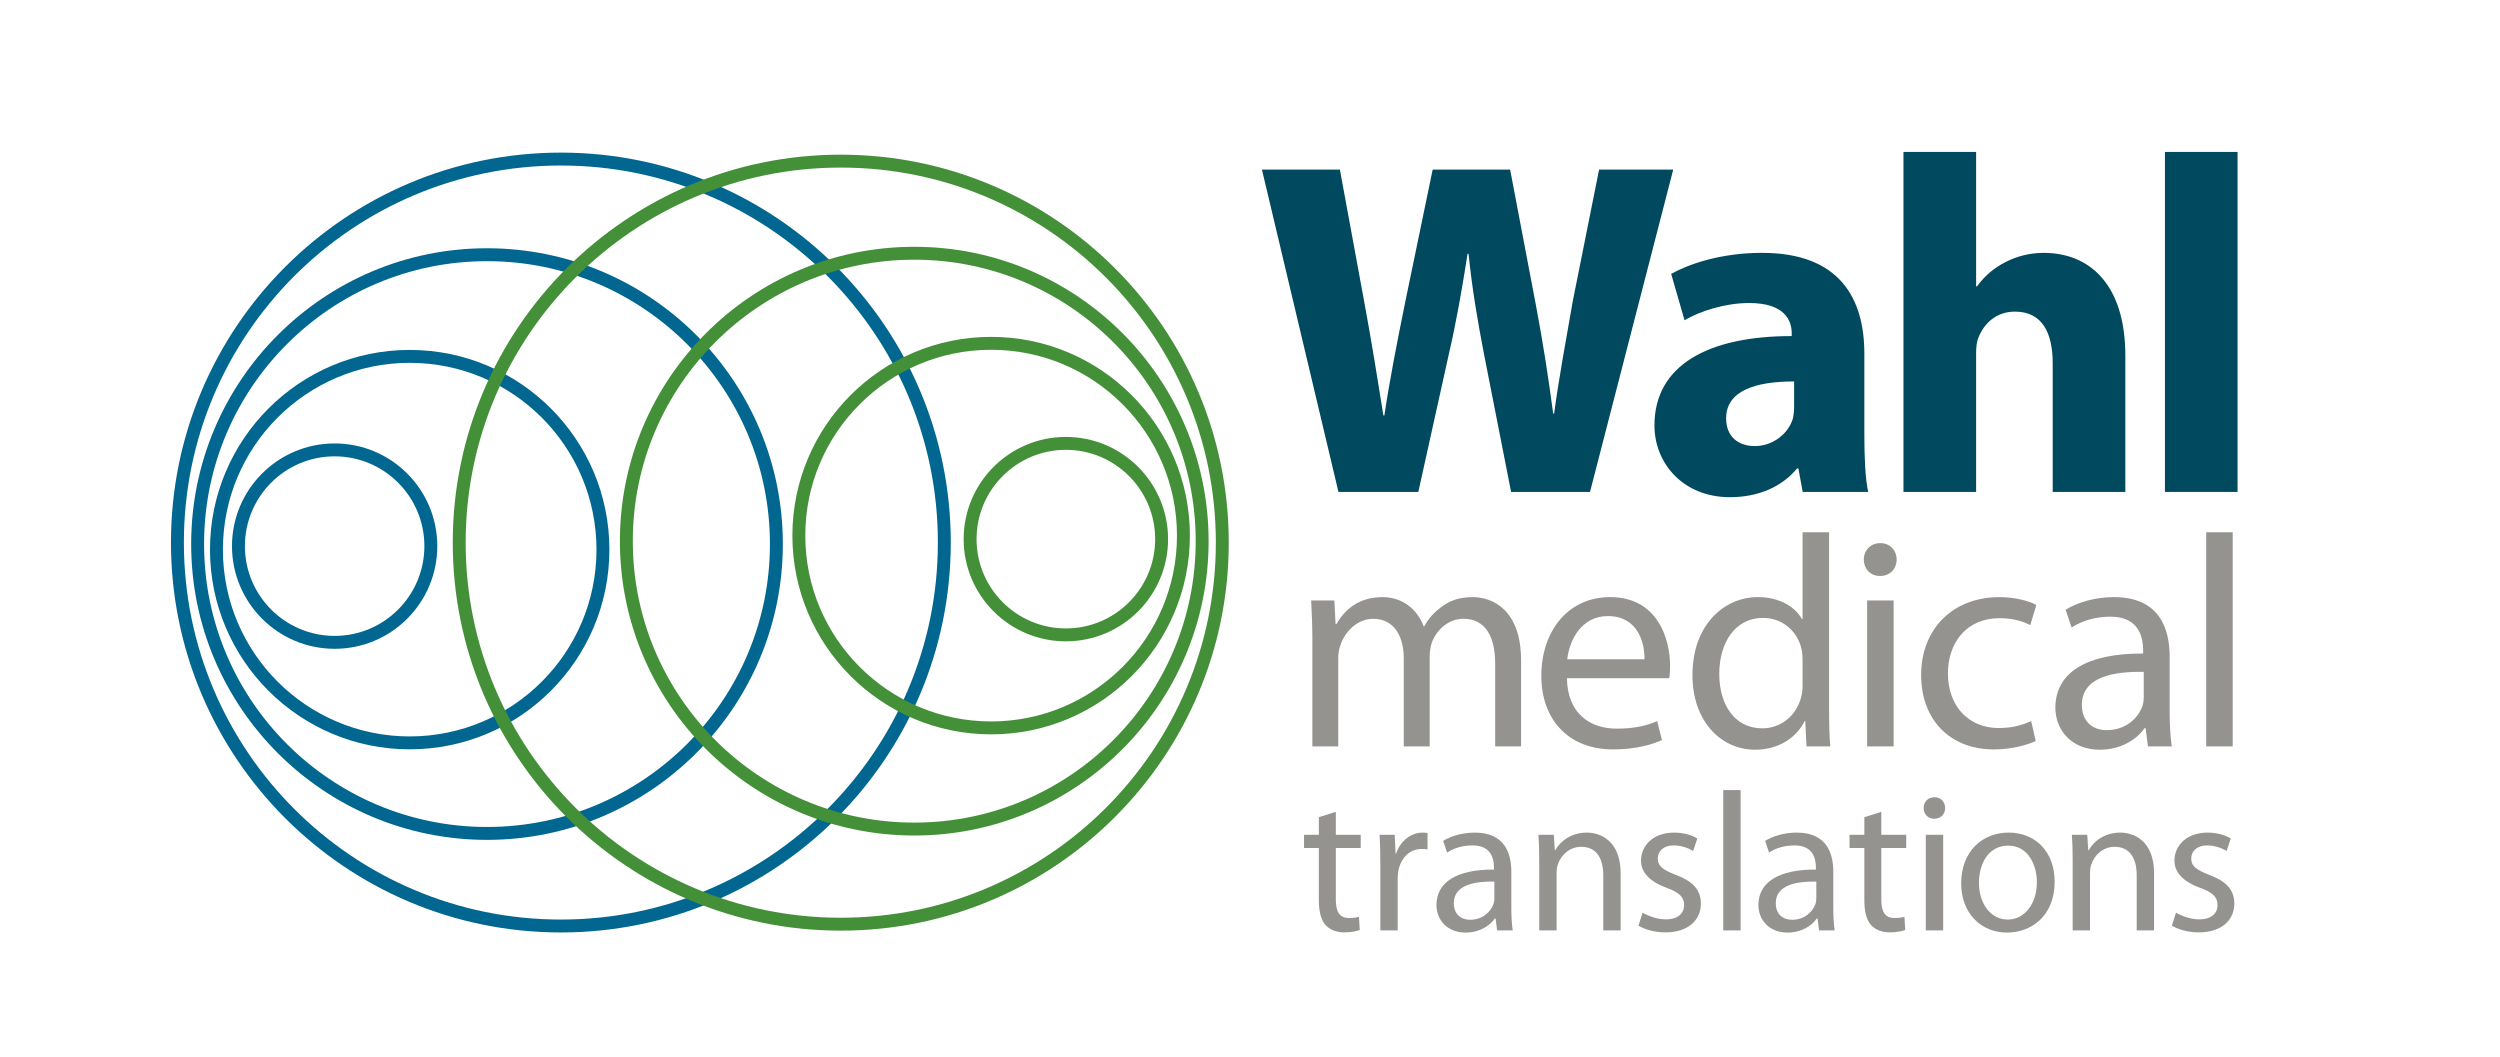
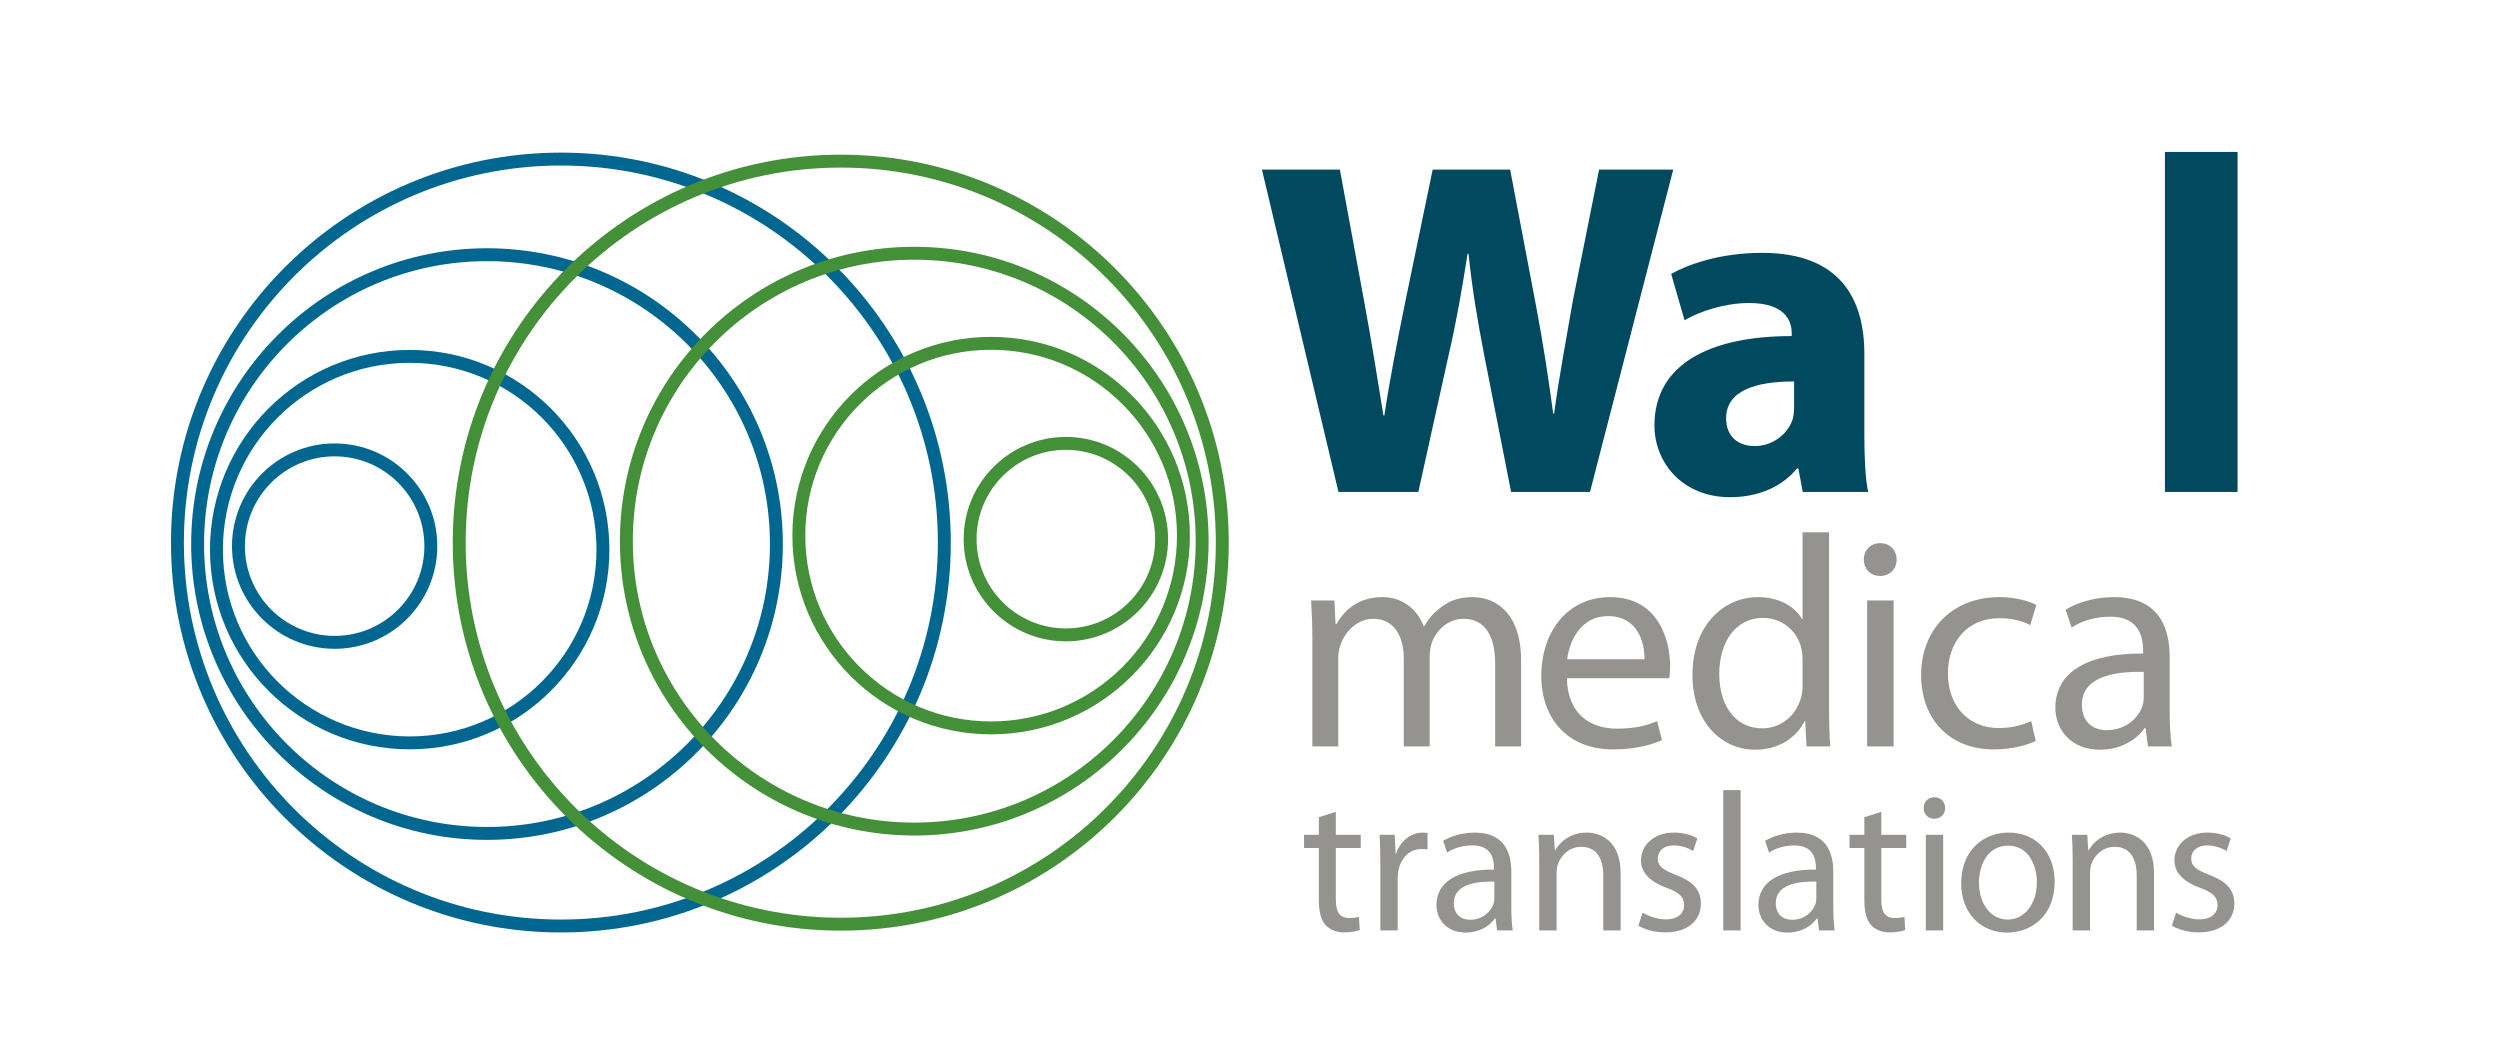
<svg xmlns="http://www.w3.org/2000/svg" xmlns:ns1="http://www.serif.com/" width="100%" height="100%" viewBox="0 0 842 356" xml:space="preserve" style="fill-rule:evenodd;clip-rule:evenodd;">
  <g id="Ebene-1" ns1:id="Ebene 1">
    <path d="M318.048,182.726c-0,-71.281 -57.868,-129.152 -129.146,-129.152c-71.277,-0 -129.145,57.871 -129.145,129.152c-0,71.281 57.868,129.152 129.145,129.152c71.278,-0 129.146,-57.871 129.146,-129.152Z" style="fill:none;stroke:#016790;stroke-width:4.35px;" />
    <path d="M261.486,183.241c-0,-53.787 -43.672,-97.455 -97.464,-97.455c-53.791,-0 -97.463,43.668 -97.463,97.455c-0,53.786 43.672,97.455 97.463,97.455c53.792,-0 97.464,-43.669 97.464,-97.455Z" style="fill:none;stroke:#016790;stroke-width:4.35px;" />
    <path d="M203.07,185.115c-0,-35.922 -29.164,-65.085 -65.085,-65.085c-35.922,-0 -65.085,29.163 -65.085,65.085c-0,35.921 29.163,65.085 65.085,65.085c35.921,-0 65.085,-29.164 65.085,-65.085Z" style="fill:none;stroke:#016790;stroke-width:4.35px;" />
    <path d="M145.107,183.934c0,-17.887 -14.517,-32.41 -32.399,-32.41c-17.882,0 -32.4,14.523 -32.4,32.41c0,17.888 14.518,32.41 32.4,32.41c17.882,0 32.399,-14.522 32.399,-32.41Z" style="fill:none;stroke:#016790;stroke-width:4.35px;" />
    <path d="M154.661,182.766c0,70.921 57.581,128.5 128.505,128.5c70.923,0 128.504,-57.579 128.504,-128.5c0,-70.921 -57.581,-128.5 -128.504,-128.5c-70.924,0 -128.505,57.579 -128.505,128.5Z" style="fill:none;stroke:#449039;stroke-width:4.35px;" />
    <path d="M210.957,182.26c0,53.518 43.448,96.967 96.964,96.967c53.516,0 96.964,-43.449 96.964,-96.967c-0,-53.518 -43.448,-96.968 -96.964,-96.968c-53.516,0 -96.964,43.45 -96.964,96.968Z" style="fill:none;stroke:#449039;stroke-width:4.35px;" />
    <path d="M269.049,180.393c-0,35.743 29.02,64.762 64.764,64.762c35.745,0 64.765,-29.019 64.765,-64.762c-0,-35.743 -29.02,-64.762 -64.765,-64.762c-35.744,0 -64.764,29.019 -64.764,64.762Z" style="fill:none;stroke:#449039;stroke-width:4.35px;" />
    <path d="M326.73,181.578c-0,17.798 14.45,32.248 32.25,32.248c17.799,-0 32.25,-14.45 32.25,-32.248c-0,-17.797 -14.451,-32.247 -32.25,-32.247c-17.8,-0 -32.25,14.45 -32.25,32.247Z" style="fill:none;stroke:#449039;stroke-width:4.35px;" />
    <g>
      <path d="M442.002,251.389l8.725,-0l0,-29.668c0,-1.524 0.204,-3.048 0.712,-4.369c1.423,-4.47 5.591,-8.941 11.081,-8.941c6.811,0 10.268,5.589 10.268,13.412l-0,29.566l8.725,-0l-0,-30.481c-0,-1.524 0.304,-3.149 0.711,-4.47c1.627,-4.267 5.49,-8.027 10.674,-8.027c7.117,0 10.675,5.589 10.675,15.139l-0,27.839l8.725,-0l-0,-28.957c-0,-17.063 -9.64,-21.323 -16.248,-21.323c-4.676,-0 -7.828,1.217 -10.776,3.448c-2.033,1.522 -4.066,3.55 -5.588,6.394l-0.203,0c-2.13,-5.785 -7.204,-9.842 -13.812,-9.842c-8.234,-0 -12.809,4.361 -15.552,9.03l-0.305,-0l-0.406,-7.913l-7.812,0c0.203,4.064 0.406,8.127 0.406,13.307l0,35.856Z" style="fill:#949390;fill-rule:nonzero;" />
      <path d="M562.184,228.427c0.203,-1.014 0.305,-2.332 0.305,-4.158c-0,-9.043 -4.16,-23.16 -20.212,-23.16c-14.333,-0 -23.159,11.676 -23.159,26.507c-0,14.741 9.131,24.789 24.176,24.789c7.827,-0 13.31,-1.724 16.455,-3.144l-1.623,-6.396c-3.246,1.424 -7.209,2.542 -13.613,2.542c-8.945,-0 -16.569,-4.982 -16.772,-16.98l34.443,-0Zm-34.341,-6.388c0.711,-6.203 4.574,-14.542 13.723,-14.542c9.961,0 12.401,8.847 12.299,14.542l-26.022,-0Z" style="fill:#949390;fill-rule:nonzero;" />
      <path d="M607.104,179.265l0,29.248l-0.203,0c-2.134,-3.855 -7.217,-7.404 -14.84,-7.404c-11.893,-0 -22.143,9.945 -22.041,26.41c-0,14.941 9.233,24.987 21.126,24.987c8.03,0 13.925,-4.158 16.668,-9.64l0.203,0l0.406,8.523l8.016,-0c-0.305,-3.353 -0.407,-8.332 -0.407,-12.7l0,-59.424l-8.928,-0Zm0,51.499c0,1.422 -0.101,2.641 -0.406,3.759c-1.627,6.717 -7.116,10.782 -13.113,10.782c-9.555,0 -14.535,-8.232 -14.535,-18.294c-0,-10.773 5.489,-18.904 14.739,-18.904c6.708,-0 11.587,4.675 12.909,10.265c0.305,1.22 0.406,2.643 0.406,3.862l0,8.53Z" style="fill:#949390;fill-rule:nonzero;" />
      <path d="M637.775,251.389l0,-49.163l-8.928,0l-0,49.163l8.928,-0Zm-4.565,-57.405c3.45,0 5.581,-2.537 5.581,-5.48c0,-3.146 -2.232,-5.582 -5.48,-5.582c-3.349,0 -5.582,2.436 -5.582,5.582c0,2.943 2.132,5.48 5.379,5.48l0.102,0Z" style="fill:#949390;fill-rule:nonzero;" />
      <path d="M684.105,242.866c-2.54,1.118 -5.893,2.338 -10.973,2.338c-9.753,-0 -17.069,-7.013 -17.069,-18.396c0,-10.164 6.096,-18.6 17.374,-18.6c4.877,0 8.23,1.22 10.363,2.338l2.033,-6.8c-2.439,-1.319 -7.113,-2.637 -12.396,-2.637c-16.053,-0 -26.403,11.063 -26.403,26.207c-0,15.042 9.639,25.089 24.473,25.089c6.604,-0 11.785,-1.724 14.122,-2.84l-1.524,-6.699Z" style="fill:#949390;fill-rule:nonzero;" />
      <path d="M730.74,221.224c0,-9.862 -3.652,-20.115 -18.789,-20.115c-6.202,-0 -12.197,1.724 -16.255,4.259l2.029,5.994c3.449,-2.34 8.227,-3.662 12.904,-3.662c10.065,-0.101 11.183,7.323 11.183,11.391l0,1.017c-19.011,-0.101 -29.566,6.389 -29.566,18.284c0,7.116 5.073,14.114 15.028,14.114c7.015,0 12.403,-3.447 15.045,-7.303l0.305,0l0.811,6.186l8.016,-0c-0.508,-3.353 -0.711,-7.519 -0.711,-11.786l0,-18.379Zm-8.725,13.604c-0,0.92 -0.102,1.937 -0.406,2.852c-1.424,4.168 -5.592,8.235 -12.098,8.235c-4.473,-0 -8.337,-2.643 -8.337,-8.54c0,-9.557 11.082,-11.285 20.841,-11.082l-0,8.535Z" style="fill:#949390;fill-rule:nonzero;" />
-       <rect x="743.047" y="179.265" width="8.928" height="72.124" style="fill:#949390;fill-rule:nonzero;" />
      <path d="M444.191,275.228l-0,5.924l-4.993,0l0,4.452l4.993,-0l-0,17.513c-0,3.795 0.665,6.657 2.26,8.452c1.396,1.528 3.589,2.458 6.318,2.458c2.264,0 4.061,-0.398 5.193,-0.797l-0.267,-4.453c-0.865,0.266 -1.797,0.399 -3.395,0.399c-3.261,0 -4.393,-2.264 -4.393,-6.259l0,-17.313l8.387,-0l0,-4.452l-8.387,0l0,-7.721l-5.716,1.797Z" style="fill:#949390;fill-rule:nonzero;" />
      <path d="M464.893,313.362l5.849,-0l0,-17.241c0,-0.932 0.067,-1.864 0.2,-2.729c0.799,-4.327 3.727,-7.455 7.855,-7.455c0.798,-0 1.397,0.066 1.996,0.133l0,-5.517c-0.532,-0.066 -0.998,-0.133 -1.597,-0.133c-3.927,0 -7.522,2.725 -8.986,7.048l-0.199,-0l-0.266,-6.316l-5.119,0c0.2,2.995 0.267,6.256 0.267,10.049l-0,22.161Z" style="fill:#949390;fill-rule:nonzero;" />
      <path d="M509.017,293.599c0,-6.462 -2.393,-13.179 -12.31,-13.179c-4.063,0 -7.991,1.13 -10.65,2.79l1.33,3.927c2.26,-1.532 5.39,-2.398 8.454,-2.398c6.594,-0.067 7.327,4.797 7.327,7.462l-0,0.667c-12.456,-0.067 -19.371,4.185 -19.371,11.978c0,4.663 3.324,9.248 9.846,9.248c4.596,-0 8.126,-2.259 9.857,-4.785l0.2,0l0.531,4.053l5.252,-0c-0.333,-2.197 -0.466,-4.926 -0.466,-7.722l0,-12.041Zm-5.716,8.912c-0,0.604 -0.067,1.27 -0.266,1.869c-0.933,2.731 -3.664,5.395 -7.927,5.395c-2.93,0 -5.461,-1.731 -5.461,-5.595c-0,-6.261 7.26,-7.393 13.654,-7.26l-0,5.591Z" style="fill:#949390;fill-rule:nonzero;" />
      <path d="M518.411,313.362l5.85,-0l-0,-19.437c-0,-0.932 0.133,-1.997 0.399,-2.73c1.066,-3.261 4.063,-5.991 7.859,-5.991c5.528,0 7.459,4.394 7.459,9.586l0,18.572l5.85,-0l-0,-19.238c-0,-11.046 -6.915,-13.704 -11.377,-13.704c-5.328,0 -9.058,2.99 -10.656,5.983l-0.133,-0l-0.332,-5.251l-5.185,0c0.2,2.662 0.266,5.324 0.266,8.718l0,23.492Z" style="fill:#949390;fill-rule:nonzero;" />
      <path d="M551.827,311.768c2.261,1.329 5.518,2.259 9.047,2.259c7.526,0 11.979,-3.986 11.979,-9.712c0,-4.794 -2.924,-7.591 -8.448,-9.655c-4.197,-1.665 -6.063,-2.863 -6.063,-5.527c0,-2.397 1.866,-4.394 5.33,-4.394c2.999,-0 5.326,1.131 6.589,1.864l1.396,-4.19c-1.728,-1.129 -4.587,-1.993 -7.851,-1.993c-6.86,0 -11.114,4.252 -11.114,9.446c0,3.795 2.726,6.991 8.582,9.122c4.264,1.598 5.93,3.063 5.93,5.86c-0,2.73 -1.999,4.794 -6.197,4.794c-2.931,0 -5.988,-1.198 -7.783,-2.264l-1.397,4.39Z" style="fill:#949390;fill-rule:nonzero;" />
      <rect x="580.384" y="266.109" width="5.849" height="47.253" style="fill:#949390;fill-rule:nonzero;" />
      <path d="M617.452,293.599c0,-6.462 -2.393,-13.179 -12.31,-13.179c-4.063,0 -7.991,1.13 -10.65,2.79l1.33,3.927c2.26,-1.532 5.39,-2.398 8.454,-2.398c6.594,-0.067 7.327,4.797 7.327,7.462l-0,0.667c-12.456,-0.067 -19.371,4.185 -19.371,11.978c0,4.663 3.324,9.248 9.846,9.248c4.596,-0 8.126,-2.259 9.857,-4.785l0.2,0l0.531,4.053l5.252,-0c-0.333,-2.197 -0.466,-4.926 -0.466,-7.722l0,-12.041Zm-5.716,8.912c-0,0.604 -0.067,1.27 -0.266,1.869c-0.933,2.731 -3.664,5.395 -7.927,5.395c-2.93,0 -5.461,-1.731 -5.461,-5.595c-0,-6.261 7.26,-7.393 13.654,-7.26l-0,5.591Z" style="fill:#949390;fill-rule:nonzero;" />
      <path d="M627.911,275.228l0,5.924l-4.992,0l-0,4.452l4.992,-0l0,17.513c0,3.795 0.665,6.657 2.26,8.452c1.396,1.528 3.59,2.458 6.319,2.458c2.263,0 4.06,-0.398 5.192,-0.797l-0.266,-4.453c-0.866,0.266 -1.797,0.399 -3.395,0.399c-3.262,0 -4.393,-2.264 -4.393,-6.259l-0,-17.313l8.387,-0l-0,-4.452l-8.387,0l-0,-7.721l-5.717,1.797Z" style="fill:#949390;fill-rule:nonzero;" />
      <path d="M654.463,313.362l-0,-32.21l-5.85,0l0,32.21l5.85,-0Zm-2.992,-37.61c2.261,0 3.657,-1.662 3.657,-3.59c0,-2.061 -1.462,-3.657 -3.59,-3.657c-2.194,-0 -3.657,1.596 -3.657,3.657c-0,1.928 1.396,3.59 3.524,3.59l0.066,0Z" style="fill:#949390;fill-rule:nonzero;" />
      <path d="M676.034,314.094c7.658,-0 15.972,-5.184 15.972,-17.17c-0,-9.788 -6.249,-16.504 -15.506,-16.504c-8.857,0 -15.972,6.316 -15.972,17.103c0,10.188 6.782,16.571 15.439,16.571l0.067,-0Zm0.133,-4.385c-5.66,-0 -9.656,-5.327 -9.656,-12.385c-0,-6.127 2.997,-12.519 9.856,-12.519c6.926,0 9.656,6.859 9.656,12.319c-0,7.324 -4.195,12.585 -9.789,12.585l-0.067,-0Z" style="fill:#949390;fill-rule:nonzero;" />
      <path d="M698.071,313.362l5.85,-0l-0,-19.437c-0,-0.932 0.133,-1.997 0.399,-2.73c1.066,-3.261 4.063,-5.991 7.859,-5.991c5.528,0 7.459,4.394 7.459,9.586l0,18.572l5.85,-0l-0,-19.238c-0,-11.046 -6.915,-13.704 -11.377,-13.704c-5.328,0 -9.058,2.99 -10.656,5.983l-0.133,-0l-0.332,-5.251l-5.185,0c0.2,2.662 0.266,5.324 0.266,8.718l0,23.492Z" style="fill:#949390;fill-rule:nonzero;" />
      <path d="M731.487,311.768c2.261,1.329 5.518,2.259 9.047,2.259c7.526,0 11.979,-3.986 11.979,-9.712c0,-4.794 -2.924,-7.591 -8.448,-9.655c-4.197,-1.665 -6.063,-2.863 -6.063,-5.527c0,-2.397 1.866,-4.394 5.33,-4.394c2.999,-0 5.326,1.131 6.589,1.864l1.396,-4.19c-1.728,-1.129 -4.586,-1.993 -7.851,-1.993c-6.86,0 -11.114,4.252 -11.114,9.446c0,3.795 2.726,6.991 8.582,9.122c4.264,1.598 5.93,3.063 5.93,5.86c-0,2.73 -1.999,4.794 -6.197,4.794c-2.931,0 -5.988,-1.198 -7.783,-2.264l-1.397,4.39Z" style="fill:#949390;fill-rule:nonzero;" />
    </g>
    <path d="M477.69,165.68l10.308,-46.544c2.577,-11.123 4.348,-21.432 6.281,-33.674l0.322,-0c1.289,12.403 3.06,22.551 5.154,33.505l9.18,46.713l26.575,0l28.025,-108.549l-24.965,0l-8.858,44.278c-2.255,13.067 -4.671,25.793 -6.281,37.874l-0.323,0c-1.61,-12.081 -3.382,-23.679 -5.798,-36.404l-8.697,-45.748l-26.091,0l-9.18,44.298c-2.738,13.531 -5.315,26.578 -7.087,38.498l-0.322,0c-1.772,-11.114 -4.026,-25.128 -6.442,-38.176l-8.214,-44.62l-26.253,0l25.77,108.549l26.896,0Z" style="fill:#00495e;fill-rule:nonzero;" />
    <path d="M627.914,119.14c0,-18.535 -8.208,-33.98 -34.461,-33.98c-14.345,-0 -25.129,4.022 -30.601,7.079l4.507,15.623c5.15,-3.066 13.68,-5.809 21.741,-5.809c12.092,0 14.349,5.971 14.349,10.167l0,0.968c-27.882,-0 -46.23,9.652 -46.23,30.102c0,12.578 9.496,24.162 25.432,24.162c9.351,0 17.412,-3.378 22.57,-9.653l0.483,-0l1.448,7.881l22.051,0c-0.967,-4.349 -1.289,-11.597 -1.289,-19.007l0,-27.533Zm-23.659,17.876c0,1.451 -0.161,2.902 -0.483,4.192c-1.613,4.998 -6.772,9.029 -12.737,9.029c-5.482,-0 -9.674,-3.064 -9.674,-9.352c0,-9.351 9.996,-12.415 22.894,-12.415l0,8.546Z" style="fill:#00495e;fill-rule:nonzero;" />
-     <path d="M641.089,165.68l24.465,0l-0,-46.713c-0,-1.772 0.161,-3.866 0.806,-5.316c1.773,-4.51 5.803,-8.699 12.251,-8.699c9.189,0 12.736,7.088 12.736,17.397l-0,43.331l24.464,0l0,-45.908c0,-23.831 -11.91,-34.612 -27.527,-34.612c-4.514,-0 -9.028,1.126 -12.736,3.057c-3.869,1.931 -7.093,4.667 -9.672,8.207l-0.322,-0l-0,-45.253l-24.465,0l0,114.509Z" style="fill:#00495e;fill-rule:nonzero;" />
    <rect x="729.147" y="51.171" width="24.464" height="114.509" style="fill:#00495e;fill-rule:nonzero;" />
  </g>
</svg>